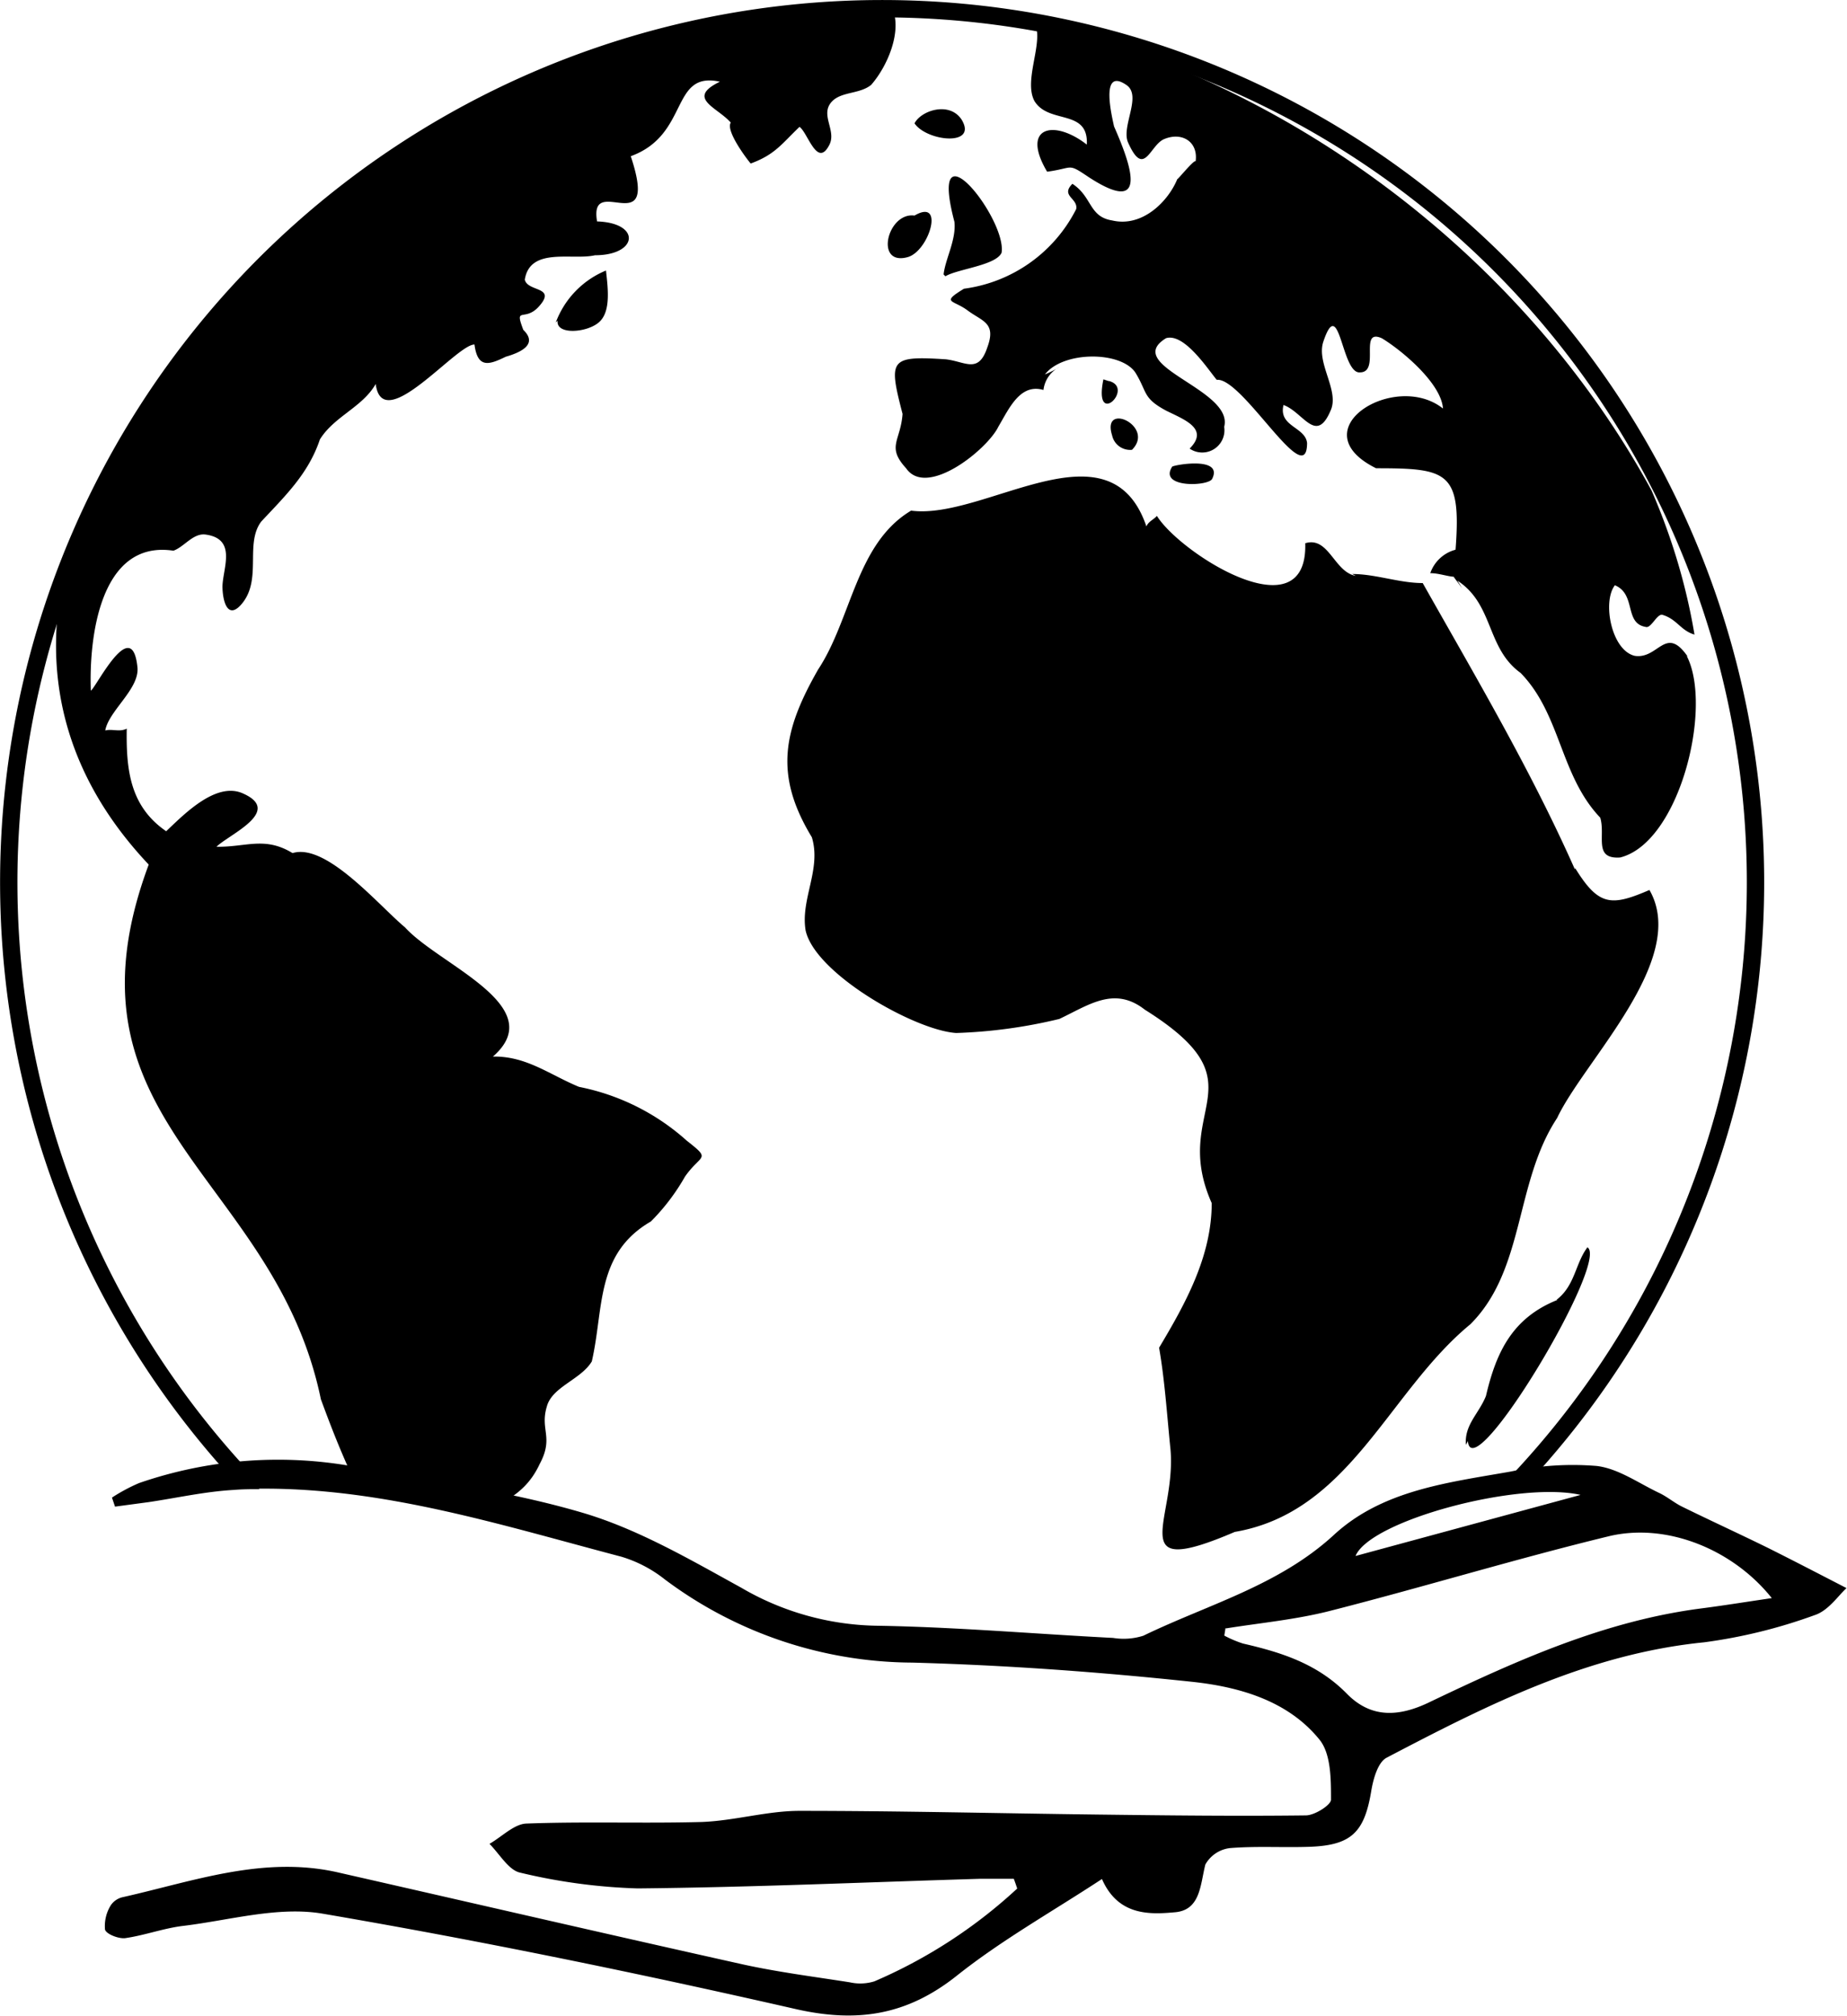
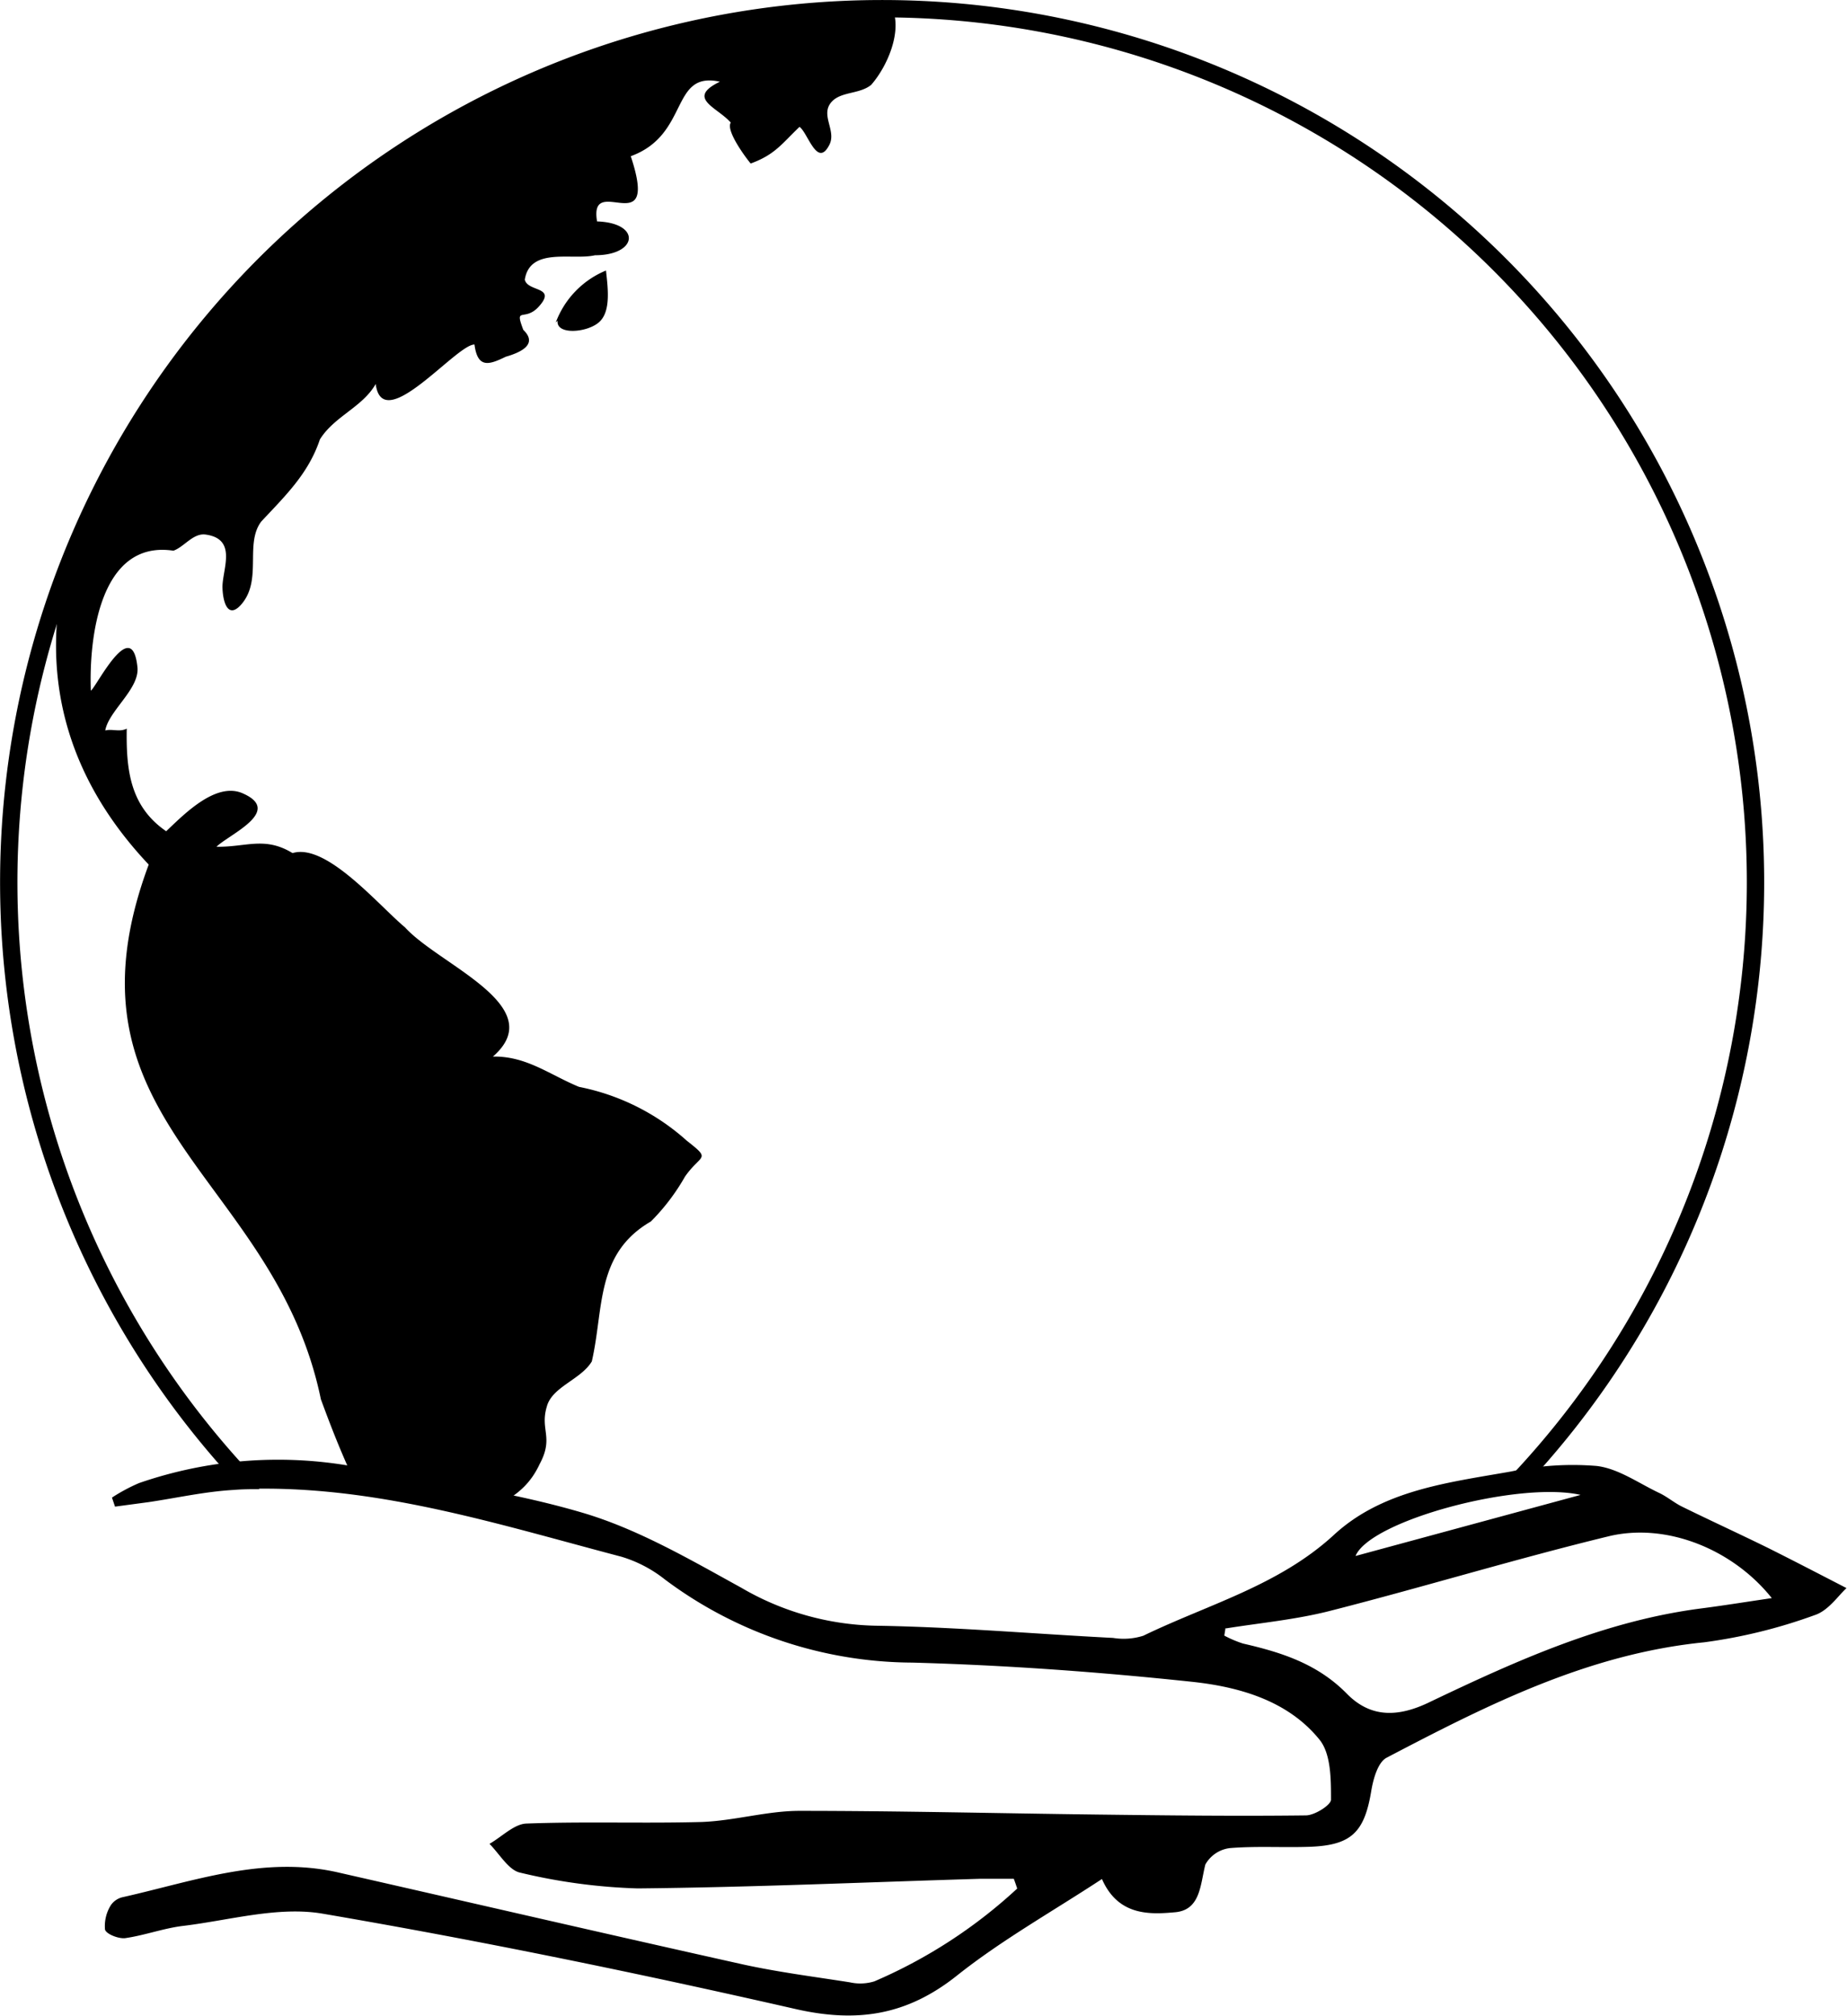
<svg xmlns="http://www.w3.org/2000/svg" viewBox="0 0 151.27 165.05">
  <defs>
    <style>.cls-1,.cls-6{fill:none;}.cls-2{clip-path:url(#clip-path);}.cls-3{clip-path:url(#clip-path-2);}.cls-4{clip-path:url(#clip-path-4);}.cls-5{clip-path:url(#clip-path-7);}.cls-6{stroke:#000;stroke-miterlimit:10;stroke-width:1.42px;}.cls-7{clip-path:url(#clip-path-8);}</style>
    <clipPath id="clip-path" transform="translate(-21.39 -10.94)">
      <rect class="cls-1" y="0.47" width="188.5" height="188.93" />
    </clipPath>
    <clipPath id="clip-path-2" transform="translate(-21.39 -10.94)">
      <rect class="cls-1" x="-34008.41" y="-28910.22" width="65535" height="65535" />
    </clipPath>
    <clipPath id="clip-path-4" transform="translate(-21.39 -10.94)">
      <path class="cls-1" d="M31.14,49.32c-14.67,26.53-8.52,61.28,13.1,82.2,24.08-.37,34.42,14.5,53.29,14.29,4,0,14.42,0,18.29-.1l5.37-2.21,5.22-2.61,4.62-4.61,4.6-2.15,6.19-1.24c76.07-77.82-56.71-178-110.7-83.61Z" />
    </clipPath>
    <clipPath id="clip-path-7" transform="translate(-21.39 -10.94)">
      <rect class="cls-1" width="188.5" height="189.88" />
    </clipPath>
    <clipPath id="clip-path-8" transform="translate(-21.39 -10.94)">
      <rect class="cls-1" x="27.23" y="120.82" width="150.11" height="60.55" />
    </clipPath>
  </defs>
  <g id="Livello_2" data-name="Livello 2">
    <g id="Livello_1-2" data-name="Livello 1">
      <g class="cls-2">
        <g class="cls-3">
          <g class="cls-3">
            <g class="cls-4">
              <g class="cls-3">
                <g class="cls-3">
                  <path d="M66.91,37.34l.15-.14c-.15,1.17,2.36,1,3.37.14s.75-2.79.59-4.25a7.39,7.39,0,0,0-4.11,4.25M94.5,11.66C63.67,7.16,5.1,51.58,33.57,81.73c-7.87,21.15,10.32,25.44,14.1,43.78,1.48,4,7.5,20.48,11.75,10.59,2.29-2.12,4.74-2.21,6.17-5.29,1.18-2.2,0-2.79.59-4.72.44-1.61,2.8-2.2,3.68-3.68,1-4.34.28-8.82,4.84-11.46a17.25,17.25,0,0,0,2.79-3.67c1.32-1.89,2.2-1.33.15-2.94a18.58,18.58,0,0,0-8.83-4.41c-2.42-1-4.31-2.53-7.05-2.48,4.73-4.12-4.4-7.49-7.2-10.58-2.19-1.83-6.45-6.93-9.21-6.08-2.28-1.39-3.8-.48-6.23-.52,1-1,5.58-2.94,2.06-4.41C39,75,36.45,77.63,35,79c-3-2.06-3.28-5.11-3.23-8.4-.59.3-1.18,0-1.76.15.29-1.62,2.79-3.38,2.64-5.15-.44-4.4-3.38,1.62-3.82,1.89-.16-4.25.72-12.37,6.76-11.46.88-.3,1.62-1.47,2.65-1.32,2.55.36,1.42,2.7,1.37,4.22,0,1.23.44,2.93,1.68,1.33,1.53-2,.16-4.82,1.49-6.61,2-2.14,3.87-3.93,4.81-6.73,1.17-1.89,3.49-2.64,4.57-4.54.56,4.3,6.61-3.26,8.09-3.23.26,2,1.22,1.65,2.56,1,1.18-.34,2.68-1,1.44-2.2-.76-2,.11-.61,1.28-1.92,1.48-1.65-.92-1.17-1.16-2.19.43-2.7,3.88-1.57,5.75-2,3.53,0,3.8-2.65.17-2.77-.7-4.12,5.16,1.88,2.76-5.34,4.84-1.76,3.21-7,7.3-6.1-2.81,1.36-.2,2.09.89,3.35-.41.62,1.11,2.72,1.63,3.35,2-.73,2.55-1.62,4-3,.68.45,1.46,3.48,2.47,1.42.56-1.2-.89-2.5.27-3.58.8-.73,2.22-.54,3.13-1.28,1.34-1.53,2.55-4.38,1.73-6.28" transform="translate(-21.39 -10.94)" />
-                   <path d="M148.93,117.38c-3.67,1.47-5,4.26-5.84,7.86-.59,1.47-1.78,2.36-1.64,4l.16-.31c.34,4.06,11.64-14.77,9.79-15.86-1,1.33-1,3.11-2.52,4.29m1.48-35.27c-3.62-8.15-8.16-15.81-12.45-23.41-1.93,0-3.84-.74-5.77-.74l.29.15c-1.77-.3-2.21-3.26-4.14-2.67.22,7.47-10.23.85-12.15-2.24-.26.31-.68.44-.86.86-3-8.81-13.22-.49-19.27-1.29-4.51,2.69-4.87,8.85-7.61,13-2.86,5-3.63,8.62-.52,13.74.8,2.62-.94,5.06-.51,7.63.77,3.54,8.94,8.18,12.33,8.4a41.42,41.42,0,0,0,8.45-1.15c2.4-1.13,4.5-2.72,7-.76,9.88,6.19,2,8,5.48,15.84,0,4.41-2.22,8.33-4.31,11.84.45,2.57.64,5.37.9,8,.71,5.9-4.13,11.12,5.3,7.08,9.43-1.61,12.56-11.46,19.29-17,4.49-4.47,3.62-11.6,7.11-16.89,2.22-4.72,10.82-13,7.56-18.67-3.11,1.34-4.15,1.34-6.07-1.77m-29.74-31.9c.89-1.79-2.84-1.19-3.27-1-1.18,1.78,3,1.63,3.27,1m-8.49-8-.42-.14c-.84,4.08,2.59.72.47.14m.24,4.44a1.51,1.51,0,0,0,1.63,1.19c1.93-1.93-2.51-4-1.63-1.19m47.1,18.06c-1.78-2.52-2.36.29-4.29,0-1.93-.45-2.67-4.45-1.63-5.78,1.77.74.74,3.11,2.52,3.41.43.15.88-1,1.33-1,1.23.34,1.51,1.29,2.67,1.63-4.3-25.66-28.73-45.47-53.77-49.9l-.15.15c.45,1.62-1,4.44-.14,6.06,1.18,1.94,4.44.6,4.29,3.57-2.69-2.1-5.44-1.47-3.25,2.22,2.22-.3,1.63-.75,3.4.44,5.06,3.3,3.41-1.12,2.08-4.15-.15-.73-1.19-4.89,1-3.4,1.33.88-.44,3.4.15,4.72,1.34,3,1.78.15,3-.3,1.46-.58,2.76.27,2.53,1.85-.08-.24-1.62,1.69-1.49,1.42-.72,1.8-2.84,4-5.34,3.41-1.92-.3-1.62-1.93-3.26-3-1,1,.48,1.18.31,2.07a12.07,12.07,0,0,1-9.19,6.52c-1.93,1.18-.89.89.3,1.78s2.36,1,1.62,3c-.73,2.22-1.78,1.19-3.4,1-4.63-.3-4.71,0-3.55,4.47-.16,2.23-1.34,2.67.29,4.45,1.69,2.46,6.66-1.54,7.56-3.41.88-1.48,1.77-3.56,3.69-3A2.42,2.42,0,0,1,108.15,41a8.72,8.72,0,0,1-1.18.6c1.48-1.93,6.22-1.93,7.41-.15,1,1.63.58,2.07,2.51,3.11,1.49.74,3.56,1.48,1.93,3.11a1.82,1.82,0,0,0,2.83-1.78c.82-3.07-8.44-5-4.76-7.26,1.49-.44,3.41,2.52,4.15,3.41,2.1-.23,7.39,9.25,7.4,5.17-.15-1.33-2.36-1.33-1.93-3.11,1.63.59,2.67,3.26,3.86.45.74-1.63-1.19-3.86-.6-5.63,1.34-4,1.48,2.66,3,2.51,1.7,0-.13-3.66,1.8-2.79,1.65,1,4.86,3.69,5,5.75-3.93-3.13-11.82,1.74-5.48,4.89,5.87,0,7,.27,6.51,6.67a3,3,0,0,0-2.07,1.92c.73,0,1.48.3,2.07.3h-.15c.2.3.48.62.67.94a5,5,0,0,0-.37-.63c3,1.95,2.35,5.52,5.18,7.56,3.31,3.4,3.21,8.37,6.52,11.85.45,1.48-.59,3.41,1.63,3.26,4.85-1.21,7.59-12.24,5.48-16.45m-60-35.59c.15,1.48-.74,3-.89,4.3l.15.15c1-.6,4.15-.89,4.6-1.93.44-2.76-6.1-11-3.86-2.52M95.7,32c1.78-.45,3.11-4.89.59-3.41C94.07,28.29,93,32.72,95.7,32m4.45-11.26c-1-1.53-3.33-.75-3.86.3,1,1.48,5.2,1.92,3.86-.3" transform="translate(-21.39 -10.94)" />
                </g>
              </g>
            </g>
          </g>
        </g>
      </g>
      <g class="cls-5">
        <path class="cls-6" d="M41.59,132.25a71.53,71.53,0,1,1,104.3-.22" transform="translate(-21.39 -10.94)" />
      </g>
      <g class="cls-7">
        <g class="cls-3">
          <g class="cls-3">
            <path d="M150.84,133.34c-5.1-1.15-17.24,2.1-18.43,5Zm-29.08,10.9-.1.62a9.37,9.37,0,0,0,1.53.65c3.14.72,6.09,1.65,8.5,4.1,1.91,1.95,4.14,2,6.86.66,7.06-3.37,14.22-6.6,22.13-7.63,1.86-.24,3.72-.54,5.82-.85-3.19-4-8.63-6.21-13.37-5.06-7.61,1.85-15.11,4.14-22.71,6.08-2.81.73-5.74,1-8.62,1.46Zm-79.1-11.37c-.7,0-1.39,0-2.09.06-2.36.13-4.65.65-7,1l-2.76.37-.25-.74a14.35,14.35,0,0,1,2.22-1.19A34.84,34.84,0,0,1,50.28,131c6.29,1.17,12.71,2,18.82,3.8,4.54,1.34,8.78,3.82,13,6.14a22.68,22.68,0,0,0,11,3.11c6.49.1,13,.67,19.46,1a5.33,5.33,0,0,0,2.47-.18c5.28-2.56,11.06-4.09,15.58-8.23,4-3.71,9.41-4.31,14.55-5.22a24.2,24.2,0,0,1,7-.45c1.77.21,3.43,1.41,5.12,2.21.66.31,1.23.81,1.89,1.13,2.32,1.14,4.68,2.22,7,3.36,2,1,3.93,2,6.45,3.3-.67.61-1.49,1.85-2.6,2.21a42.79,42.79,0,0,1-9.07,2.23c-9.5.95-17.75,5.13-26,9.45-.72.38-1.1,1.77-1.26,2.76-.56,3.33-1.61,4.4-5,4.53-2.19.08-4.4-.07-6.58.11a2.67,2.67,0,0,0-2,1.34c-.42,1.64-.39,3.72-2.47,3.91s-4.67.31-6-2.72c-4.1,2.69-8.22,5-11.88,7.91-4.06,3.23-8.12,3.89-13.19,2.74-12.85-2.93-25.76-5.59-38.74-7.81-3.65-.63-7.64.54-11.46,1-1.58.19-3.12.77-4.72,1-.54.07-1.56-.33-1.66-.7a3.22,3.22,0,0,1,.48-2,1.6,1.6,0,0,1,1-.66c5.82-1.31,11.56-3.43,17.69-2,11,2.5,22.06,5.06,33.11,7.52,2.88.63,5.81,1,8.73,1.46a3.91,3.91,0,0,0,2-.08,41,41,0,0,0,11.7-7.6c-.09-.27-.18-.54-.28-.8h-2.71c-9.36.28-18.72.7-28.09.79A47,47,0,0,1,64,164.27c-.94-.19-1.69-1.52-2.52-2.36,1-.57,2-1.61,3-1.66,4.79-.18,9.59,0,14.38-.13,2.69-.1,5.36-.91,8-.91,8.08,0,16.16.2,24.25.3,5.74.07,11.49.14,17.23.07.73,0,2.07-.86,2.06-1.29,0-1.67,0-3.76-.95-4.92-2.57-3.17-6.52-4.3-10.36-4.72-7.62-.81-15.3-1.37-23-1.58a34.06,34.06,0,0,1-20.25-6.81,10.64,10.64,0,0,0-3.56-1.86c-9.77-2.57-19.48-5.67-29.72-5.57" transform="translate(-21.39 -10.94)" />
          </g>
        </g>
      </g>
    </g>
  </g>
</svg>